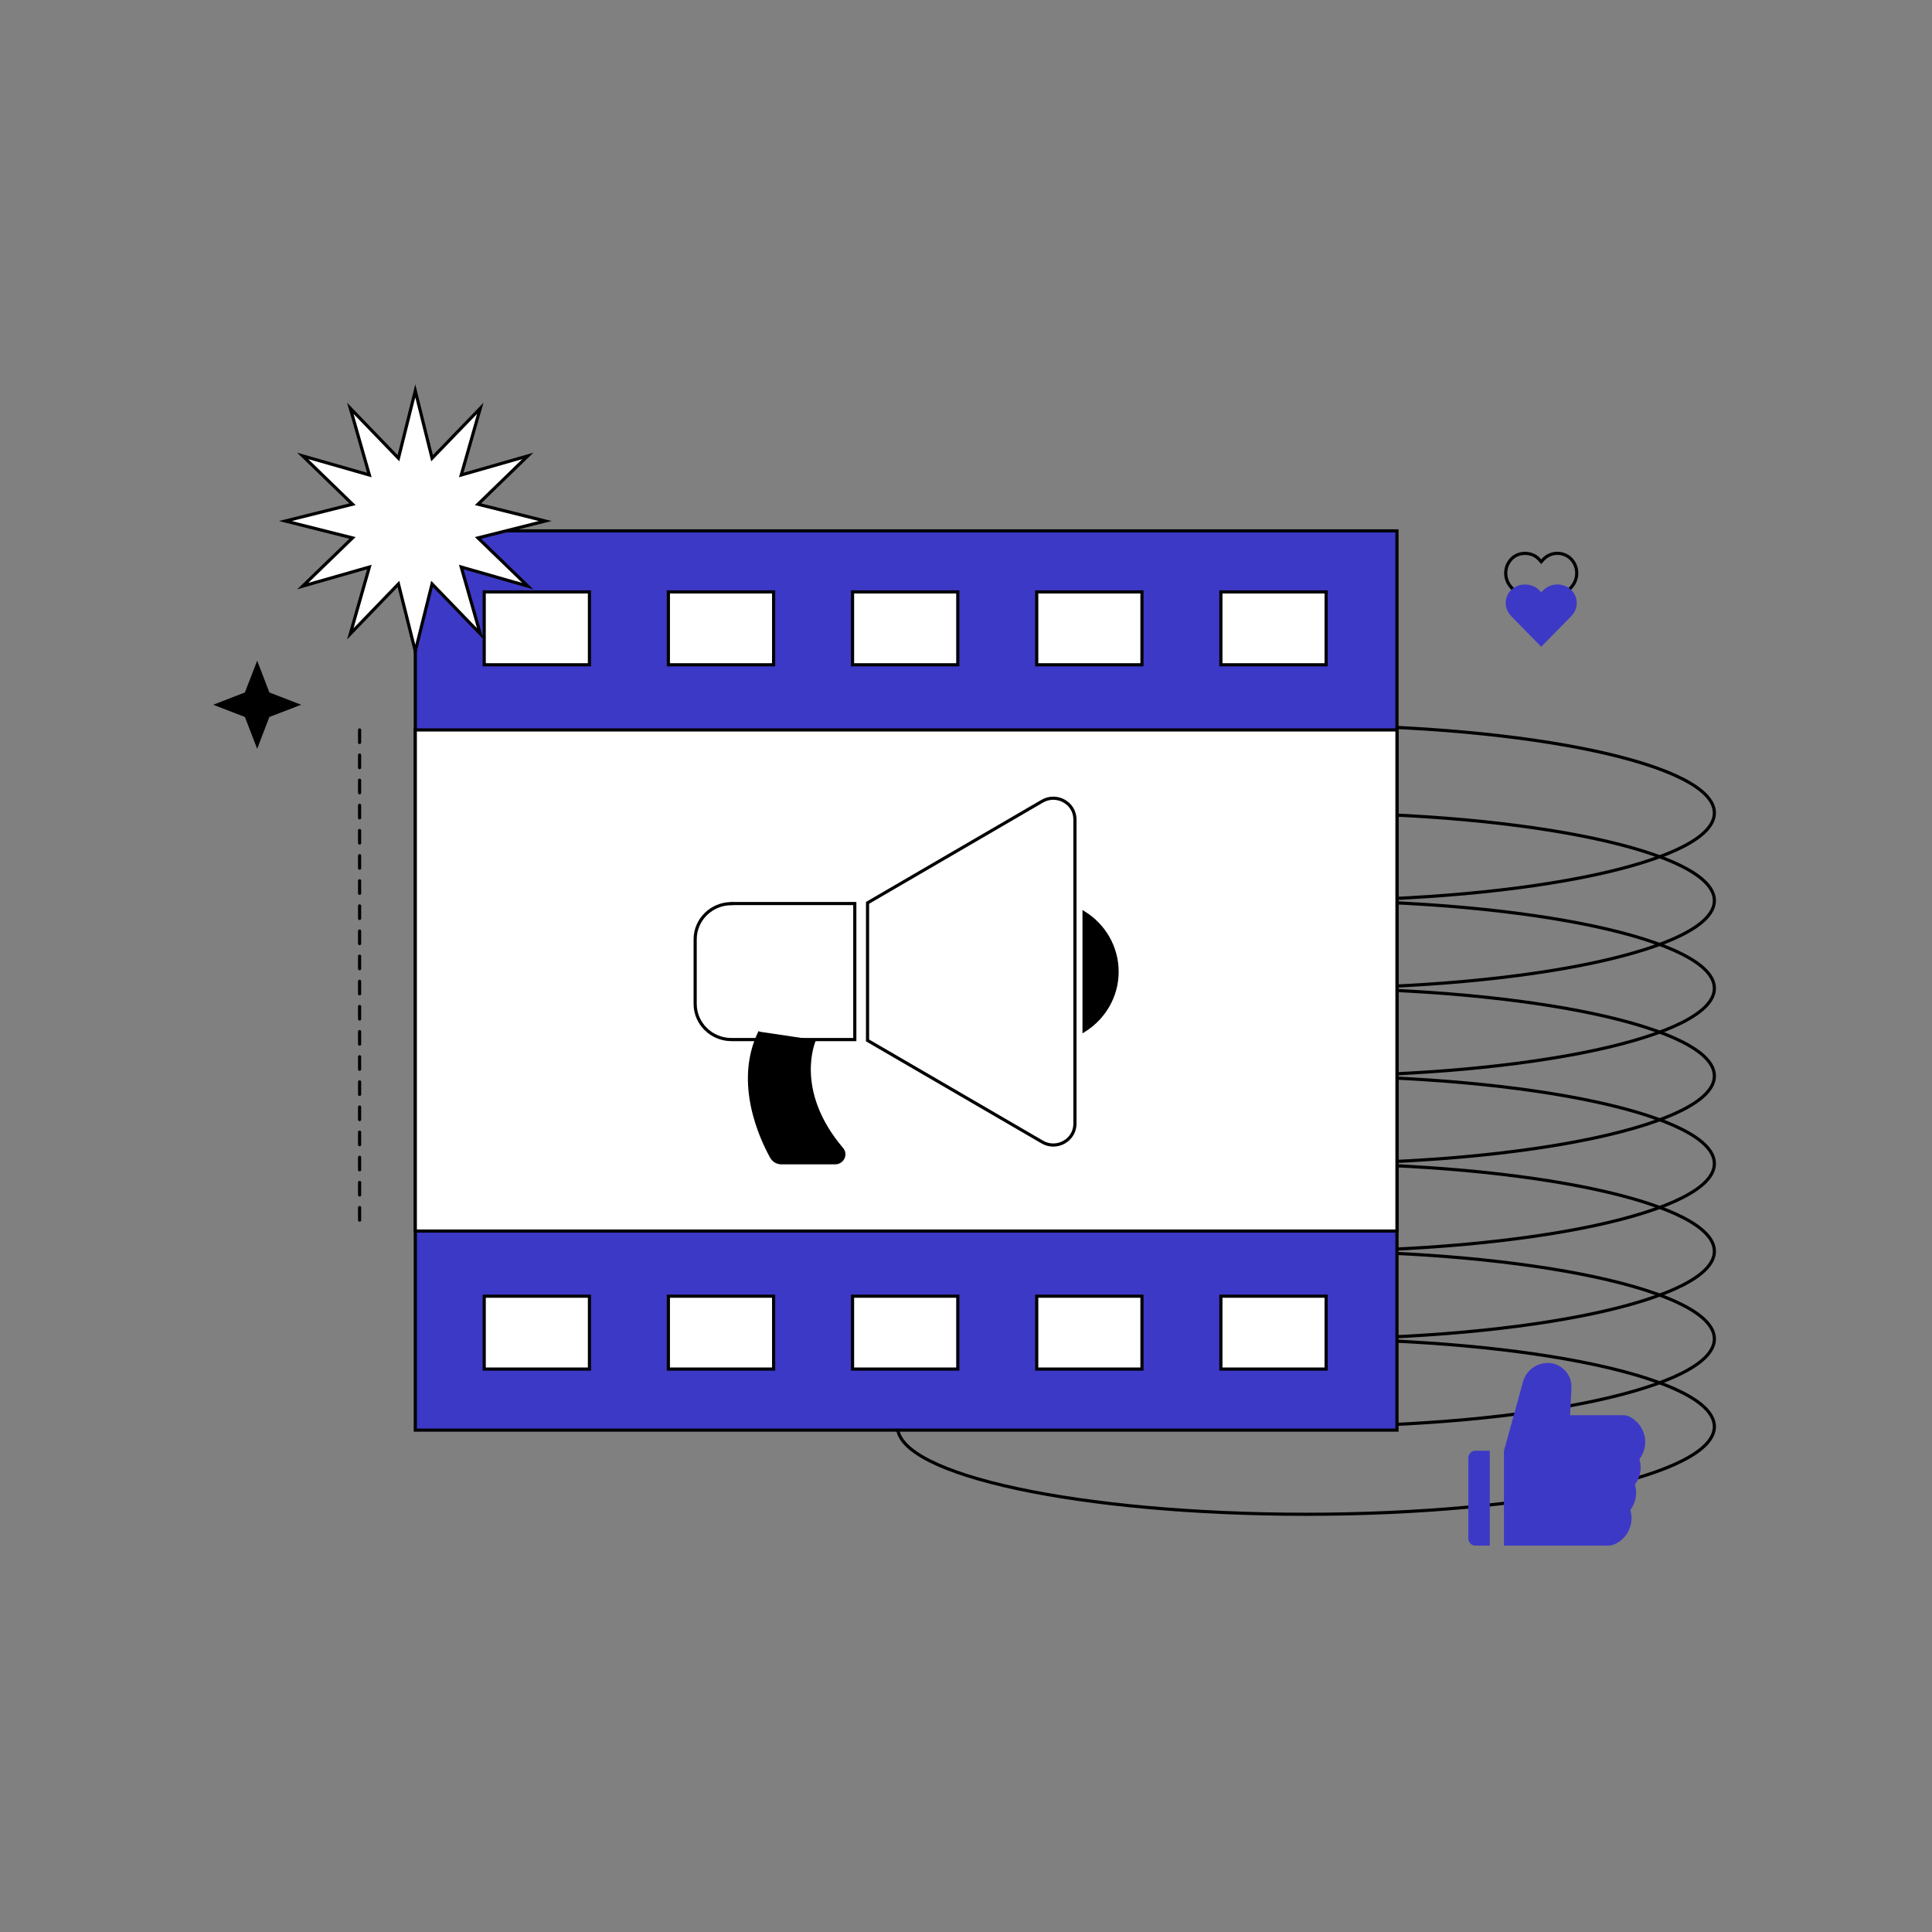
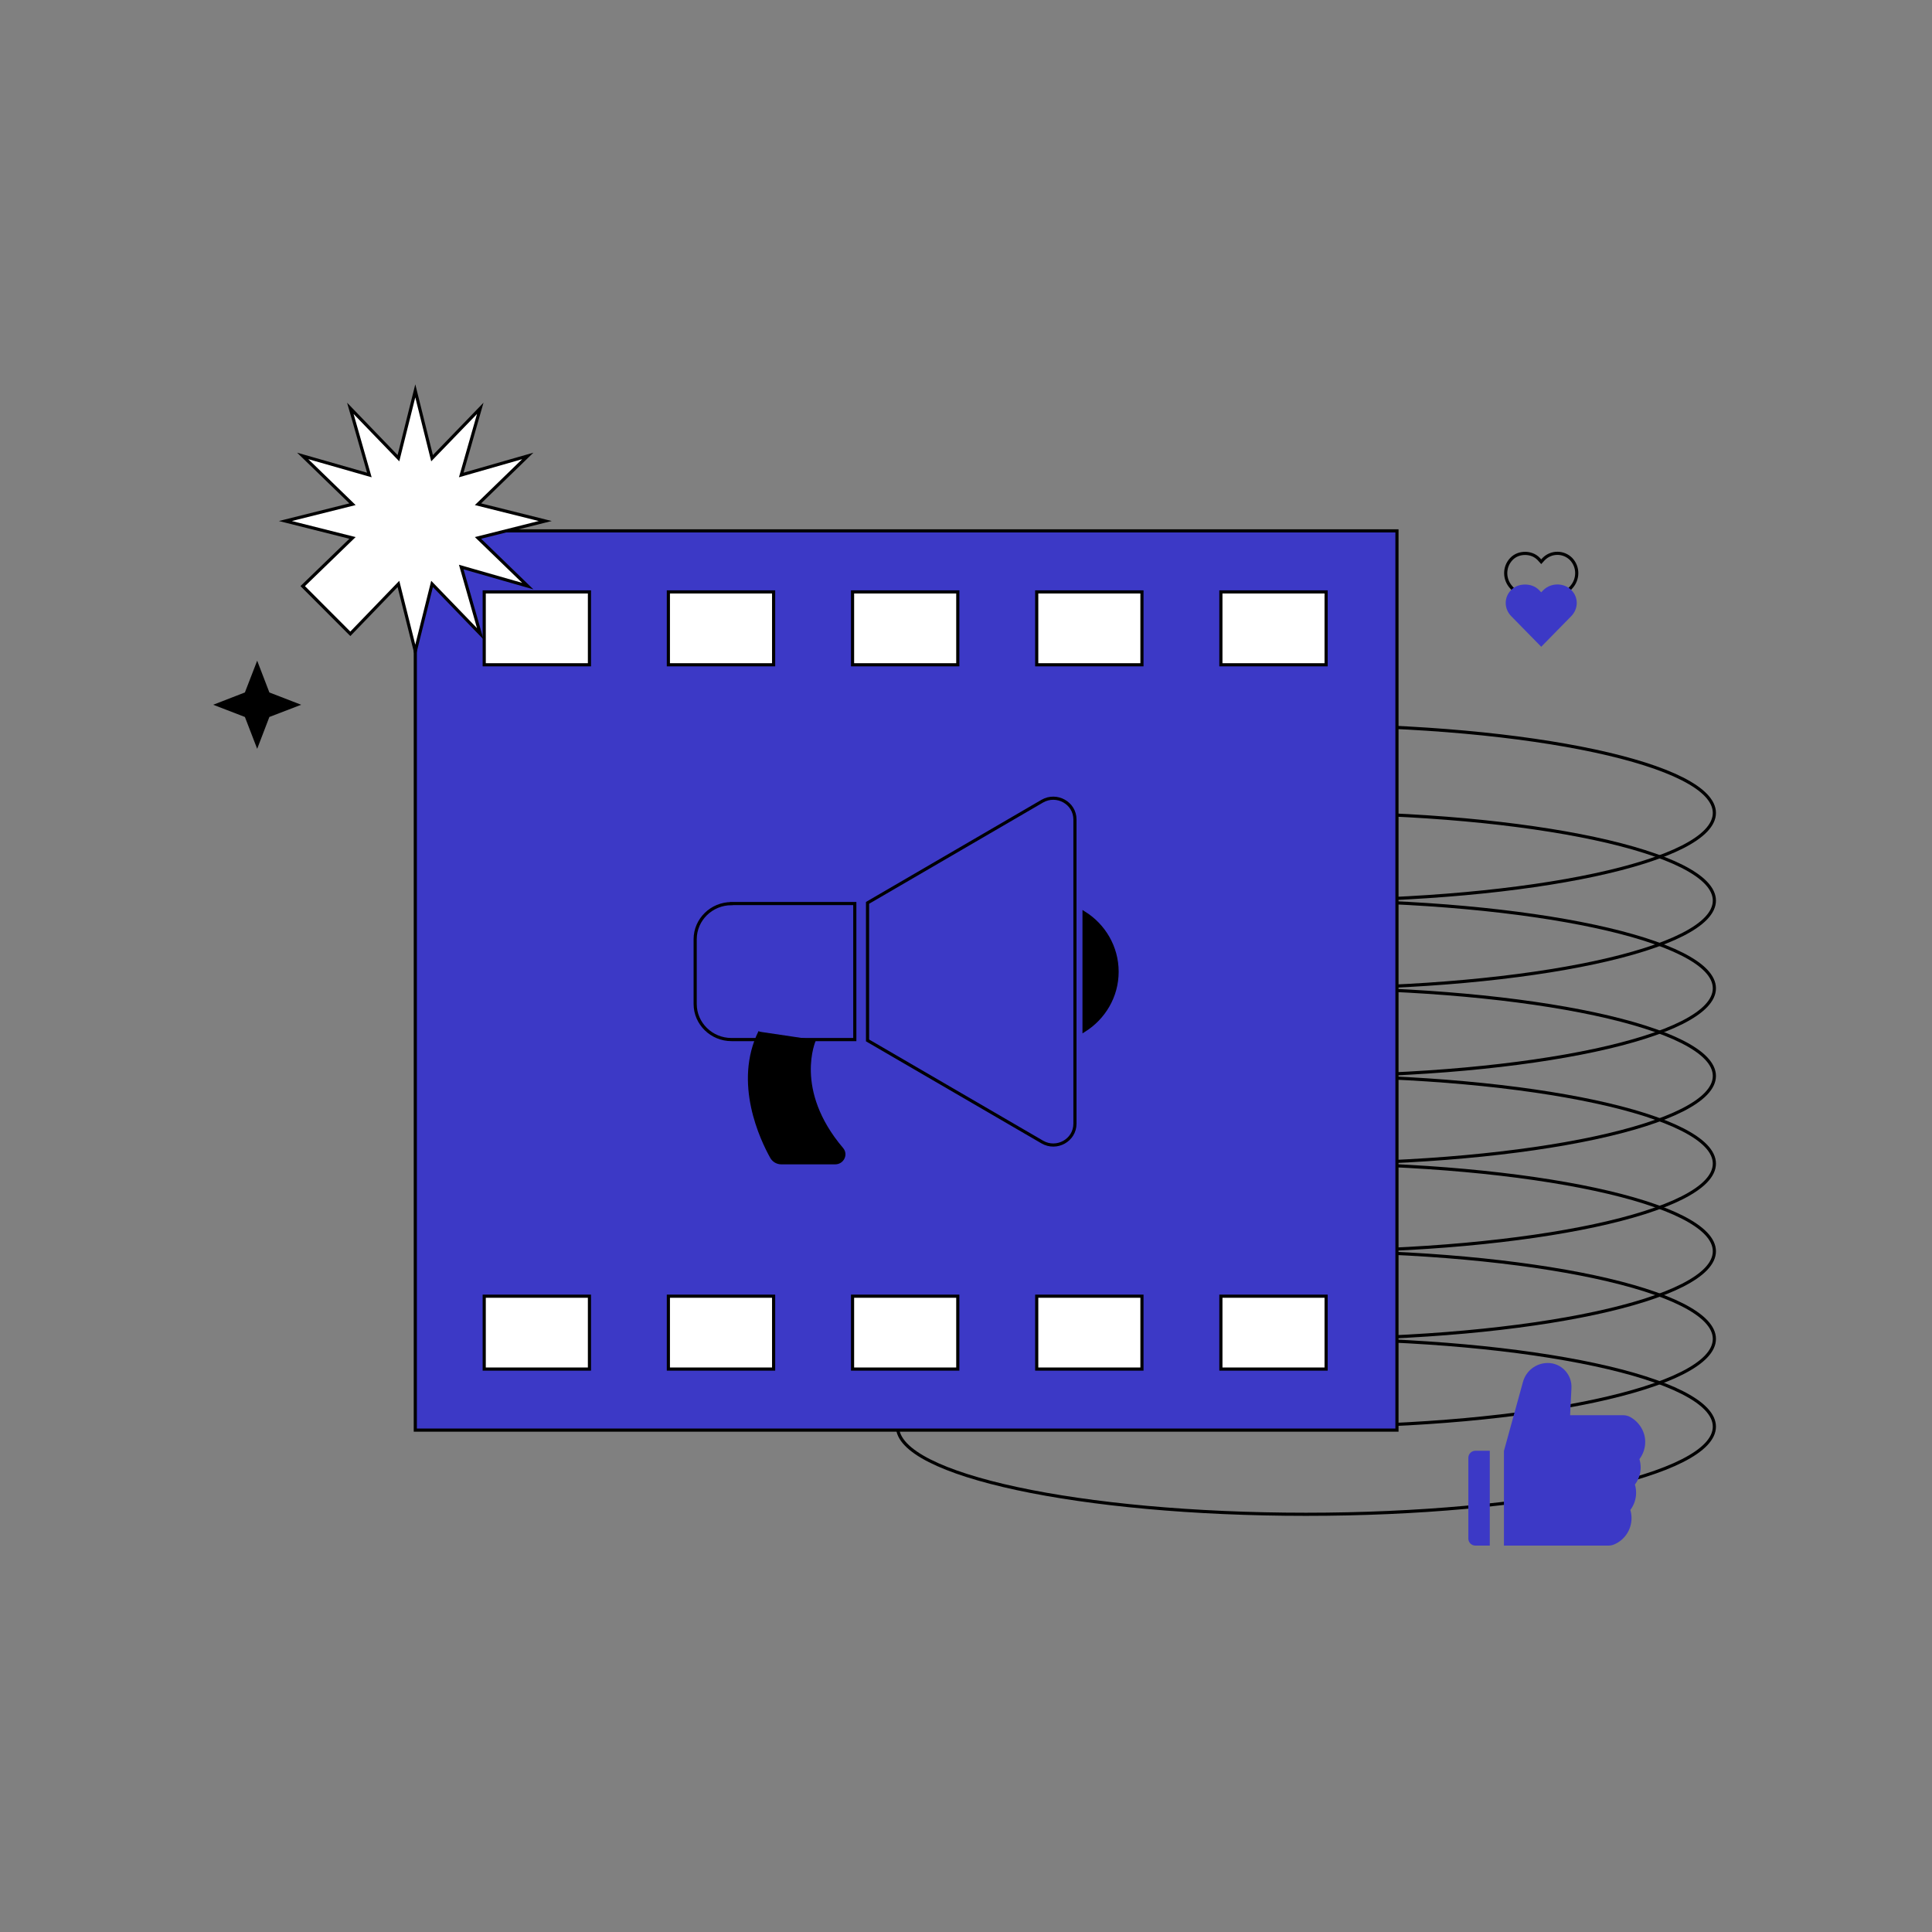
<svg xmlns="http://www.w3.org/2000/svg" width="435" height="435" viewBox="0 0 435 435" fill="none">
  <rect x="0" y="0" width="435" height="435" fill="#808080" stroke="none" />
  <path d="M294.039 242.258C344.828 242.258 386 233.423 386 222.524C386 211.625 344.828 202.79 294.039 202.79C243.25 202.79 202.077 211.625 202.077 222.524C202.077 233.423 243.25 242.258 294.039 242.258Z" stroke="black" stroke-width="0.71" stroke-miterlimit="10" />
  <path d="M294.039 261.992C344.828 261.992 386 253.157 386 242.258C386 231.359 344.828 222.524 294.039 222.524C243.25 222.524 202.077 231.359 202.077 242.258C202.077 253.157 243.25 261.992 294.039 261.992Z" stroke="black" stroke-width="0.71" stroke-miterlimit="10" />
  <path d="M294.039 202.769C344.828 202.769 386 193.933 386 183.035C386 172.136 344.828 163.3 294.039 163.3C243.25 163.3 202.077 172.136 202.077 183.035C202.077 193.933 243.25 202.769 294.039 202.769Z" stroke="black" stroke-width="0.71" stroke-miterlimit="10" />
  <path d="M294.039 222.503C344.828 222.503 386 213.668 386 202.769C386 191.87 344.828 183.035 294.039 183.035C243.25 183.035 202.077 191.87 202.077 202.769C202.077 213.668 243.25 222.503 294.039 222.503Z" stroke="black" stroke-width="0.71" stroke-miterlimit="10" />
  <path d="M294.039 281.726C344.828 281.726 386 272.891 386 261.992C386 251.093 344.828 242.258 294.039 242.258C243.25 242.258 202.077 251.093 202.077 261.992C202.077 272.891 243.25 281.726 294.039 281.726Z" stroke="black" stroke-width="0.71" stroke-miterlimit="10" />
  <path d="M294.039 301.46C344.828 301.46 386 292.625 386 281.726C386 270.828 344.828 261.992 294.039 261.992C243.25 261.992 202.077 270.828 202.077 281.726C202.077 292.625 243.25 301.46 294.039 301.46Z" stroke="black" stroke-width="0.71" stroke-miterlimit="10" />
  <path d="M294.039 321.195C344.828 321.195 386 312.359 386 301.46C386 290.562 344.828 281.726 294.039 281.726C243.25 281.726 202.077 290.562 202.077 301.46C202.077 312.359 243.25 321.195 294.039 321.195Z" stroke="black" stroke-width="0.71" stroke-miterlimit="10" />
  <path d="M294.039 340.95C344.828 340.95 386 332.115 386 321.216C386 310.317 344.828 301.482 294.039 301.482C243.25 301.482 202.077 310.317 202.077 321.216C202.077 332.115 243.25 340.95 294.039 340.95Z" stroke="black" stroke-width="0.71" stroke-miterlimit="10" />
  <path d="M343.376 124.601C342.258 124.601 341.135 124.976 340.281 125.877C338.576 127.678 338.622 130.454 340.281 132.255L347.016 139.609L353.751 132.255C355.41 130.454 355.457 127.678 353.751 125.877C352.045 124.151 349.268 124.151 347.562 125.877L347.016 126.477L346.47 125.877C345.617 124.976 344.494 124.601 343.376 124.601Z" stroke="black" stroke-width="0.71" />
  <path d="M343.376 131.612C342.258 131.612 341.135 131.962 340.281 132.803C338.576 134.484 338.622 137.075 340.281 138.756L347.016 145.62L353.751 138.756C355.41 137.075 355.457 134.484 353.751 132.803C352.045 131.192 349.268 131.192 347.562 132.803L347.016 133.363L346.47 132.803C345.617 131.962 344.494 131.612 343.376 131.612Z" fill="#3C39C6" />
  <path d="M369.129 328.527C369.966 327.419 370.429 326.062 370.429 324.65C370.429 322.41 369.179 320.289 367.168 319.107C366.65 318.802 366.06 318.642 365.46 318.643H353.522L353.821 312.511C353.89 311.029 353.368 309.622 352.352 308.549C351.854 308.02 351.252 307.6 350.585 307.313C349.918 307.026 349.2 306.88 348.474 306.883C345.885 306.883 343.595 308.629 342.908 311.129L338.632 326.646H338.617V348H362.13C362.588 348 363.036 347.91 363.449 347.731C365.819 346.718 367.347 344.398 367.347 341.823C367.347 341.195 367.257 340.576 367.078 339.977C367.915 338.869 368.378 337.512 368.378 336.1C368.378 335.472 368.288 334.853 368.109 334.254C368.945 333.147 369.408 331.79 369.408 330.378C369.398 329.749 369.309 329.125 369.129 328.527V328.527ZM330.602 328.242V346.403C330.602 347.287 331.313 348 332.195 348H335.431V326.646H332.195C331.313 326.646 330.602 327.359 330.602 328.242Z" fill="#3C39C6" />
  <path d="M314.533 119.527H93.507V321.998H314.533V119.527Z" fill="#3C39C6" stroke="black" stroke-width="0.71" />
-   <path d="M314.533 164.347H93.507V277.177H314.533V164.347Z" fill="white" stroke="black" stroke-width="0.71" />
  <path d="M298.582 133.272H274.888V149.68H298.582V133.272Z" fill="white" stroke="black" stroke-width="0.71" />
  <path d="M257.117 133.272H233.423V149.68H257.117V133.272Z" fill="white" stroke="black" stroke-width="0.71" />
  <path d="M215.651 133.272H191.957V149.68H215.651V133.272Z" fill="white" stroke="black" stroke-width="0.71" />
  <path d="M174.184 133.272H150.489V149.68H174.184V133.272Z" fill="white" stroke="black" stroke-width="0.71" />
  <path d="M132.718 133.272H109.023V149.68H132.718V133.272Z" fill="white" stroke="black" stroke-width="0.71" />
  <path d="M298.582 291.845H274.888V308.253H298.582V291.845Z" fill="white" stroke="black" stroke-width="0.71" />
  <path d="M257.117 291.845H233.423V308.253H257.117V291.845Z" fill="white" stroke="black" stroke-width="0.71" />
  <path d="M215.651 291.845H191.957V308.253H215.651V291.845Z" fill="white" stroke="black" stroke-width="0.71" />
  <path d="M174.184 291.845H150.489V308.253H174.184V291.845Z" fill="white" stroke="black" stroke-width="0.71" />
  <path d="M132.718 291.845H109.023V308.253H132.718V291.845Z" fill="white" stroke="black" stroke-width="0.71" />
  <path d="M195.332 203.283V234.256L234.669 257.131C237.91 259.026 242.029 256.729 242.029 253.015V184.504C242.029 180.81 237.93 178.513 234.669 180.389L195.332 203.283Z" stroke="black" stroke-width="0.71" />
  <path d="M164.701 203.455C160.192 203.455 156.521 207.054 156.521 211.476V226.044C156.521 230.465 160.192 234.064 164.701 234.064H192.462V203.436H164.701V203.455Z" stroke="black" stroke-width="0.71" />
  <path d="M244.079 205.523V232.035C248.55 229.24 251.517 224.359 251.517 218.788C251.517 213.218 248.55 208.298 244.079 205.523Z" fill="black" stroke="black" stroke-width="0.71" />
  <path d="M183.365 234.124C183.365 234.124 178.23 245.38 189.553 258.703C190.607 259.929 189.69 261.804 188.05 261.804H175.927C175.009 261.804 174.189 261.326 173.74 260.541C171.515 256.559 165.424 243.849 171.105 232.306" fill="black" />
  <path d="M183.365 234.124C183.365 234.124 178.23 245.38 189.553 258.703C190.607 259.929 189.69 261.804 188.05 261.804H175.927C175.009 261.804 174.189 261.326 173.74 260.541C171.515 256.559 165.424 243.849 171.105 232.306" stroke="black" stroke-width="0.71" />
-   <path d="M80.966 164.347L80.966 277.177" stroke="black" stroke-width="0.709" stroke-miterlimit="2.613" stroke-linecap="round" stroke-linejoin="round" stroke-dasharray="2.83 2.83" />
  <path d="M57.905 148.759L60.651 155.91L67.809 158.68L60.651 161.43L57.905 168.6L55.139 161.43L48 158.68L55.139 155.91L57.905 148.759Z" fill="black" />
-   <path d="M93.506 88L97.28 103.167L108.135 91.936L103.85 106.947L118.834 102.655L107.624 113.53L122.763 117.311L107.624 121.114L118.834 131.966L103.85 127.674L108.135 142.707L97.28 131.477L93.506 146.621L89.711 131.477L78.878 142.707L83.162 127.674L68.157 131.966L79.367 121.114L64.25 117.311L79.367 113.53L68.157 102.655L83.162 106.947L78.878 91.936L89.711 103.167L93.506 88Z" fill="white" stroke="black" stroke-width="0.71" stroke-miterlimit="10" />
+   <path d="M93.506 88L97.28 103.167L108.135 91.936L103.85 106.947L118.834 102.655L107.624 113.53L122.763 117.311L107.624 121.114L118.834 131.966L103.85 127.674L108.135 142.707L97.28 131.477L93.506 146.621L89.711 131.477L78.878 142.707L68.157 131.966L79.367 121.114L64.25 117.311L79.367 113.53L68.157 102.655L83.162 106.947L78.878 91.936L89.711 103.167L93.506 88Z" fill="white" stroke="black" stroke-width="0.71" stroke-miterlimit="10" />
</svg>